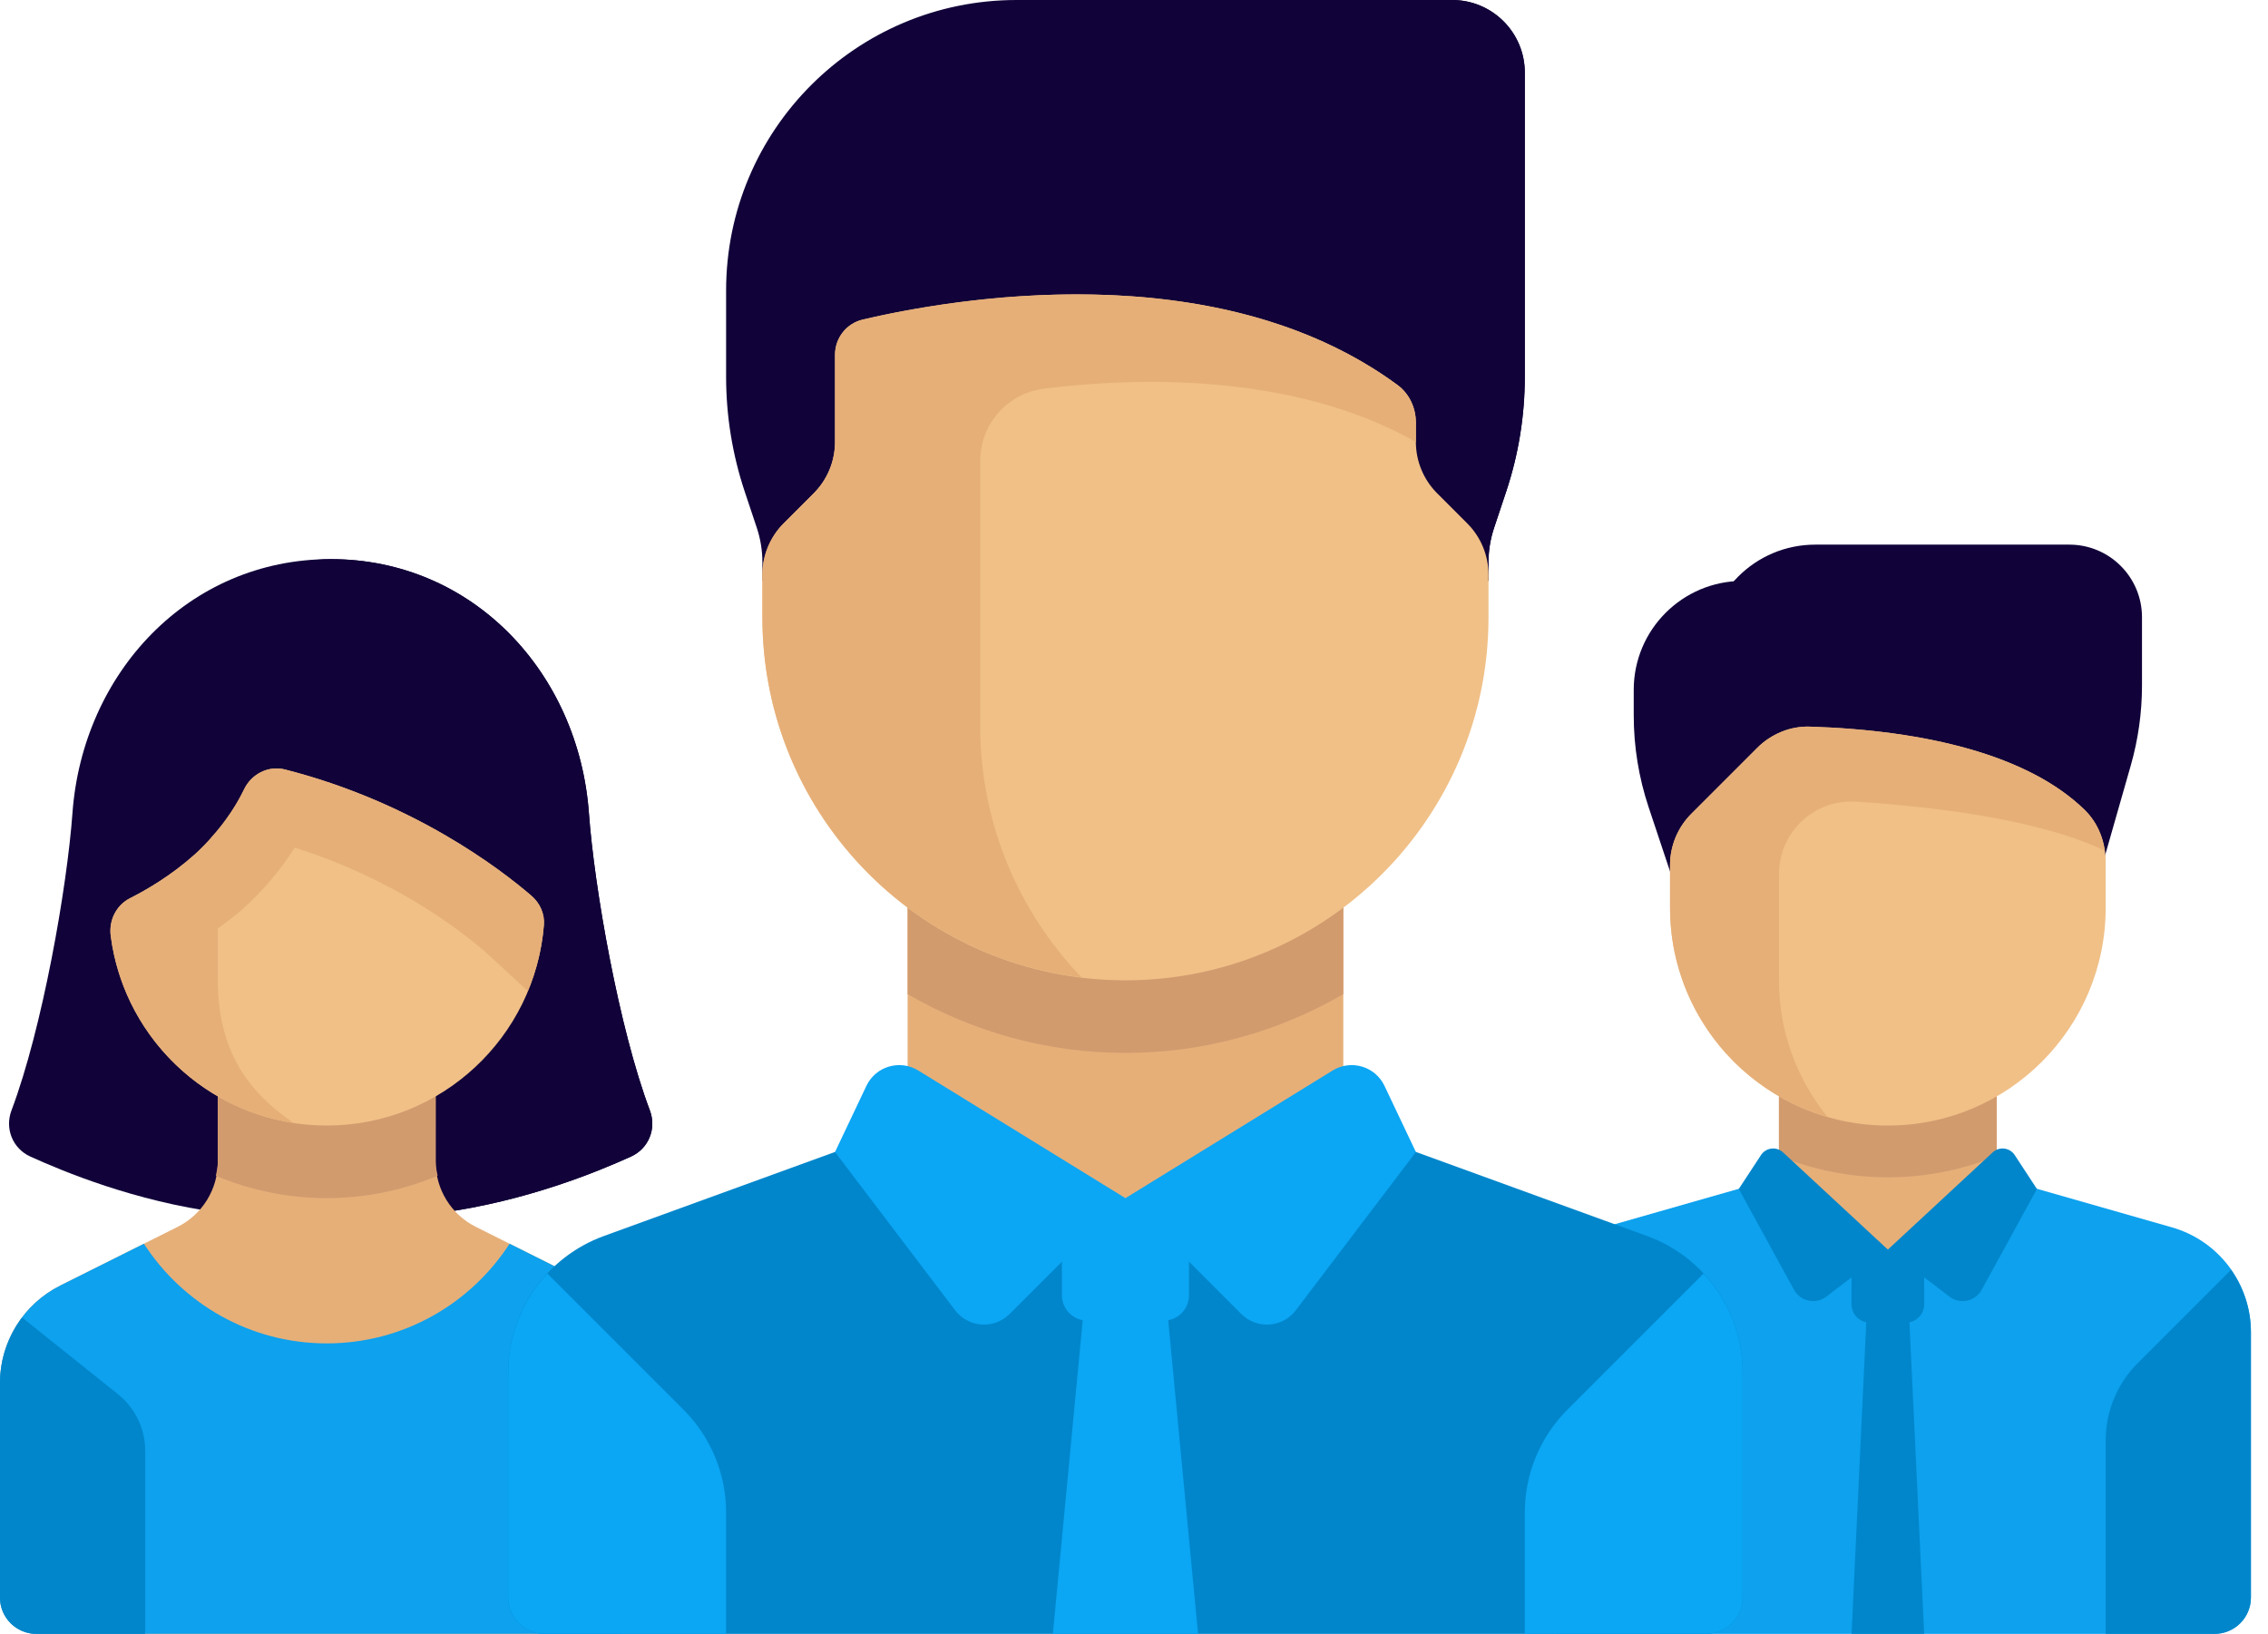
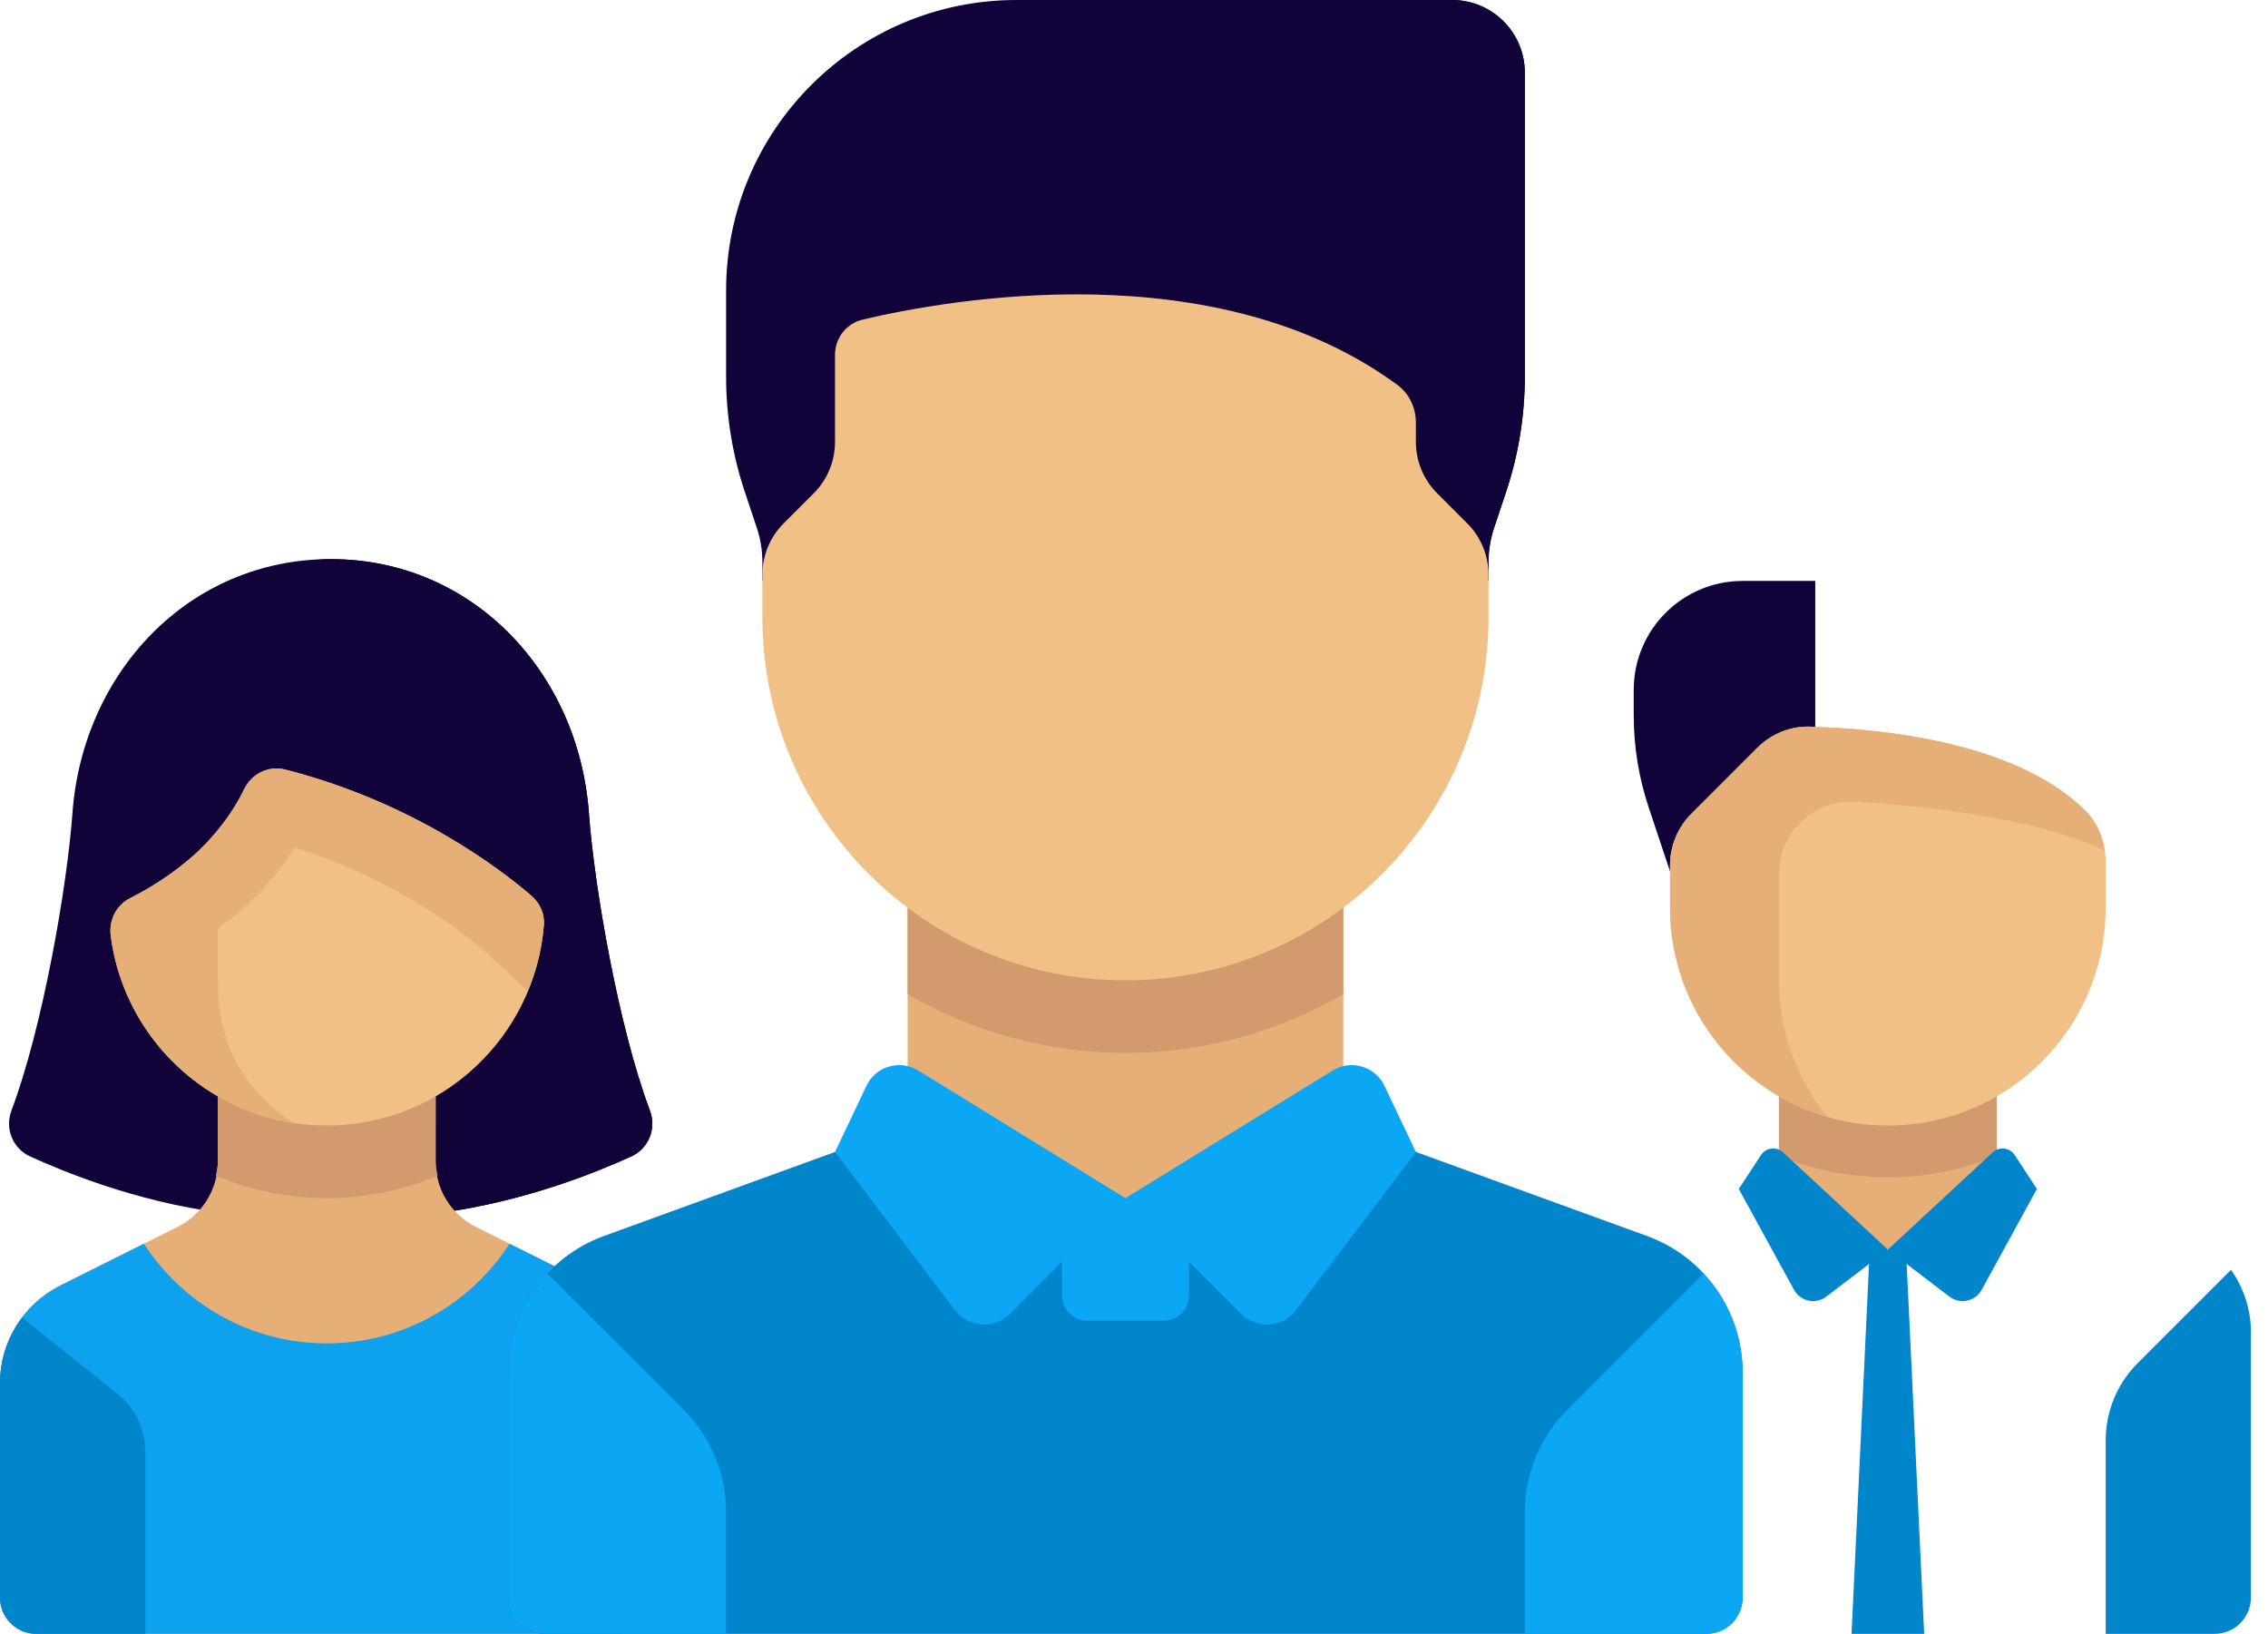
<svg xmlns="http://www.w3.org/2000/svg" width="118" height="85" viewBox="0 0 118 85" fill="none">
  <path d="M85 35.889V37.214C85 38.839 85.262 40.452 85.775 41.993L88.778 51H94.444V30.222H90.666C87.537 30.222 85 32.759 85 35.889Z" fill="#110239" />
-   <path d="M110.863 39.813L107.666 51L92.555 37.778C90.469 37.778 88.778 36.086 88.778 34C88.778 30.871 91.315 28.334 94.444 28.334H107.666C109.753 28.334 111.444 30.025 111.444 32.111V35.662C111.444 37.065 111.248 38.462 110.863 39.813Z" fill="#110239" />
  <path d="M103.887 56.668H92.554V65.028H103.887V56.668Z" fill="#E6AF78" />
  <path d="M92.555 60.136C94.307 60.848 96.217 61.249 98.222 61.249C100.226 61.249 102.137 60.848 103.888 60.136V56.666H92.555V60.136Z" fill="#D29B6E" />
-   <path d="M113.001 63.852L103.888 61.249L98.222 65.009L92.555 61.249L83.443 63.852C81.01 64.547 79.333 66.771 79.333 69.301V83.111C79.333 84.154 80.179 85 81.222 85H115.222C116.265 85 117.111 84.154 117.111 83.111V69.301C117.111 66.771 115.434 64.547 113.001 63.852Z" fill="#0DA1EE" />
  <path d="M100.111 85H96.333L97.277 65.026H99.166L100.111 85Z" fill="#0186CB" />
  <path d="M98.222 58.555C91.963 58.555 86.889 53.481 86.889 47.222V45.009C86.889 44.007 87.287 43.047 87.995 42.338L91.42 38.913C92.146 38.187 93.137 37.77 94.163 37.803C100.201 37.993 105.545 39.287 108.467 42.14C109.182 42.839 109.555 43.816 109.555 44.815V47.222C109.555 53.481 104.481 58.555 98.222 58.555Z" fill="#F0C087" />
  <path d="M92.555 45.478C92.555 43.299 94.385 41.567 96.56 41.705C100.373 41.949 106.031 42.586 109.503 44.256C109.389 43.459 109.047 42.706 108.467 42.14C105.545 39.286 100.201 37.993 94.163 37.802L94.162 37.803V37.802C93.137 37.77 92.145 38.187 91.42 38.912L87.995 42.337C87.287 43.046 86.889 44.007 86.889 45.009V47.222C86.889 52.39 90.352 56.742 95.082 58.105C93.507 56.162 92.555 53.696 92.555 50.999L92.555 45.478Z" fill="#E6AF78" />
  <path d="M109.555 74.929C109.555 73.426 110.152 71.985 111.215 70.922L116.077 66.06C116.727 66.989 117.111 68.108 117.111 69.301V83.111C117.111 84.154 116.265 85 115.222 85H109.555V74.929Z" fill="#0186CB" />
-   <path d="M99.166 68.804H97.277C96.756 68.804 96.333 68.381 96.333 67.86V65.026H100.111V67.86C100.111 68.381 99.688 68.804 99.166 68.804Z" fill="#0186CB" />
  <path d="M98.222 65.009L95.02 67.455C94.469 67.876 93.671 67.707 93.338 67.098L90.466 61.853L91.622 60.09C91.879 59.699 92.425 59.633 92.768 59.95L98.222 65.009Z" fill="#0186CB" />
  <path d="M98.222 65.009L101.423 67.455C101.975 67.876 102.772 67.707 103.105 67.098L105.977 61.854L104.821 60.09C104.565 59.699 104.019 59.633 103.676 59.95L98.222 65.009Z" fill="#0186CB" />
  <path d="M33.812 57.767C32.197 53.49 30.917 46.138 30.641 42.31C30.115 35.026 24.625 29.088 17.205 29.088C9.784 29.088 4.295 35.026 3.769 42.31C3.492 46.138 2.212 53.49 0.598 57.767C0.242 58.709 0.653 59.749 1.581 60.17C3.311 60.954 6.999 62.49 11.447 63.088H22.963C27.39 62.488 31.104 60.952 32.828 60.17C33.757 59.749 34.167 58.709 33.812 57.767Z" fill="#110239" />
  <path d="M32.828 60.17C33.756 59.749 34.167 58.71 33.811 57.767C32.197 53.49 30.917 46.138 30.641 42.31C30.115 35.026 24.625 29.088 17.205 29.088C17.186 29.088 17.168 29.088 17.149 29.088C11.455 29.111 9.443 36.877 14.344 39.774C14.639 39.948 14.828 40.032 14.828 40.032L19.121 63.088H22.963C27.39 62.488 31.104 60.952 32.828 60.17Z" fill="#110239" />
  <path d="M30.867 66.88L24.755 63.824C23.475 63.184 22.666 61.876 22.666 60.445L22.667 54.778H11.333V60.445C11.333 61.876 10.525 63.184 9.245 63.824L3.132 66.88C1.213 67.84 0 69.802 0 71.948V83.111C0 84.154 0.846 84.999 1.889 84.999H32.111C33.154 84.999 34 84.154 34 83.111V71.948C34 69.802 32.787 67.84 30.867 66.88Z" fill="#E6AF78" />
  <path d="M17 62.333C19.034 62.333 20.982 61.914 22.768 61.167C22.721 60.929 22.666 60.693 22.666 60.444L22.667 54.778H11.333V60.445C11.333 60.694 11.278 60.932 11.231 61.171C13.018 61.914 14.965 62.333 17 62.333Z" fill="#D29B6E" />
  <path d="M30.867 66.88L26.513 64.703C24.494 67.821 20.991 69.889 17 69.889C13.009 69.889 9.506 67.821 7.487 64.703L3.132 66.88C1.213 67.84 0 69.802 0 71.948V83.111C0 84.154 0.846 84.999 1.889 84.999H32.111C33.154 84.999 34 84.154 34 83.111V71.948C34 69.802 32.787 67.84 30.867 66.88Z" fill="#0DA1EE" />
  <path d="M17 58.555C11.238 58.555 6.48 54.255 5.761 48.689C5.656 47.883 6.044 47.092 6.77 46.726C7.64 46.287 8.904 45.547 10.114 44.468C11.461 43.265 12.252 41.998 12.698 41.067C13.082 40.265 13.966 39.812 14.828 40.032C21.478 41.728 26.006 45.188 27.649 46.601C28.09 46.98 28.344 47.539 28.299 48.119C27.841 53.959 22.957 58.555 17 58.555Z" fill="#F0C087" />
  <path d="M27.648 46.6C26.006 45.188 21.478 41.728 14.827 40.032C13.966 39.812 13.082 40.265 12.698 41.066C12.36 41.772 11.801 42.669 10.972 43.586C10.972 43.589 10.971 43.59 10.971 43.593C10.713 43.884 10.439 44.177 10.114 44.468C8.904 45.547 7.64 46.287 6.77 46.726C6.044 47.092 5.657 47.883 5.761 48.689C6.407 53.688 10.319 57.667 15.282 58.426C13.02 56.888 11.333 54.772 11.333 51V48.307C11.762 47.99 12.194 47.674 12.629 47.286C13.678 46.35 14.595 45.266 15.33 44.099C20.418 45.687 23.867 48.331 25.175 49.456C25.532 49.77 26.421 50.589 27.46 51.564C27.907 50.488 28.203 49.333 28.298 48.12C28.344 47.539 28.09 46.98 27.648 46.6Z" fill="#E6AF78" />
  <path d="M1.151 68.543C0.424 69.509 0 70.694 0 71.948V83.111C0 84.154 0.846 85 1.889 85H7.555V75.482C7.555 74.335 7.034 73.249 6.138 72.532L1.151 68.543Z" fill="#0186CB" />
  <path d="M85.693 64.302L69.888 58.555L58.555 62.333L47.222 58.555L31.418 64.302C28.432 65.388 26.444 68.226 26.444 71.403V83.111C26.444 84.154 27.29 85 28.333 85H88.777C89.821 85 90.666 84.154 90.666 83.111V71.403C90.666 68.226 88.679 65.388 85.693 64.302Z" fill="#0186CB" />
-   <path d="M56.577 66.111L54.778 84.999H62.333L60.534 66.111H56.577Z" fill="#0BA6F4" />
  <path d="M60.538 68.706H56.572C55.842 68.706 55.25 68.114 55.25 67.384V62.333H61.861V67.384C61.861 68.114 61.269 68.706 60.538 68.706Z" fill="#0BA6F4" />
  <path d="M88.633 66.255C89.909 67.624 90.666 69.447 90.666 71.403V83.111C90.666 84.154 89.821 84.999 88.778 84.999H79.333V78.685C79.333 76.681 80.129 74.759 81.546 73.342L88.633 66.255Z" fill="#0BA6F4" />
  <path d="M79.333 19.601V3.778C79.333 1.691 77.642 0 75.555 0H52.889C44.543 0 37.778 6.765 37.778 15.111V19.601C37.778 21.632 38.105 23.649 38.747 25.575L39.376 27.461C39.568 28.039 39.666 28.644 39.666 29.253V30.222H77.444V29.253C77.444 28.644 77.542 28.039 77.735 27.461L78.364 25.575C79.006 23.648 79.333 21.631 79.333 19.601Z" fill="#110239" />
  <path d="M47.222 7.673C47.222 11.911 50.658 15.347 54.896 15.347H55.958L56.471 30.222H77.444V29.253C77.444 28.643 77.542 28.038 77.735 27.461L78.364 25.574C79.006 23.648 79.333 21.631 79.333 19.601V3.778C79.333 1.691 77.641 0 75.555 0H54.896C50.658 0 47.222 3.436 47.222 7.673Z" fill="#110239" />
  <path d="M69.889 45.334H47.222V62.333H69.889V45.334Z" fill="#E6AF78" />
  <path d="M47.222 51.72C50.559 53.653 54.422 54.777 58.555 54.777C62.689 54.777 66.552 53.653 69.889 51.72V45.333H47.222L47.222 51.72Z" fill="#D29B6E" />
  <path d="M58.555 62.333L52.531 68.357C51.721 69.167 50.383 69.076 49.691 68.164L43.444 59.933L45.078 56.49C45.56 55.474 46.818 55.102 47.776 55.692L58.555 62.333Z" fill="#0BA6F4" />
  <path d="M58.555 62.333L64.58 68.357C65.389 69.167 66.728 69.076 67.42 68.164L73.666 59.933L72.032 56.49C71.55 55.474 70.293 55.102 69.335 55.692L58.555 62.333Z" fill="#0BA6F4" />
  <path d="M58.555 51C48.123 51 39.666 42.543 39.666 32.111V29.898C39.666 28.896 40.065 27.935 40.773 27.227L42.338 25.662C43.046 24.953 43.444 23.993 43.444 22.991V18.462C43.444 17.588 44.031 16.828 44.883 16.627C49.35 15.572 63.252 13.072 72.712 20.03C73.326 20.482 73.666 21.224 73.666 21.987V22.991C73.666 23.992 74.064 24.953 74.772 25.662L76.337 27.227C77.046 27.935 77.444 28.896 77.444 29.898V32.111C77.444 42.543 68.987 51 58.555 51Z" fill="#F0C087" />
-   <path d="M72.712 20.031C66.058 15.137 57.22 14.925 51 15.595C48.376 15.878 46.208 16.314 44.883 16.627C44.032 16.828 43.444 17.588 43.444 18.463V22.991C43.444 23.993 43.047 24.953 42.338 25.662L40.773 27.227C40.065 27.936 39.666 28.896 39.666 29.898V32.111C39.666 41.769 46.92 49.72 56.273 50.849C53.014 47.455 51 42.855 51 37.778V23.971C51 22.057 52.423 20.457 54.322 20.219C58.855 19.651 67.158 19.309 73.666 22.991V21.987C73.667 21.225 73.326 20.482 72.712 20.031Z" fill="#E6AF78" />
  <path d="M28.477 66.255C27.202 67.624 26.444 69.447 26.444 71.403V83.111C26.444 84.154 27.29 84.999 28.333 84.999H37.778V78.685C37.778 76.681 36.982 74.759 35.565 73.342L28.477 66.255Z" fill="#0BA6F4" />
</svg>